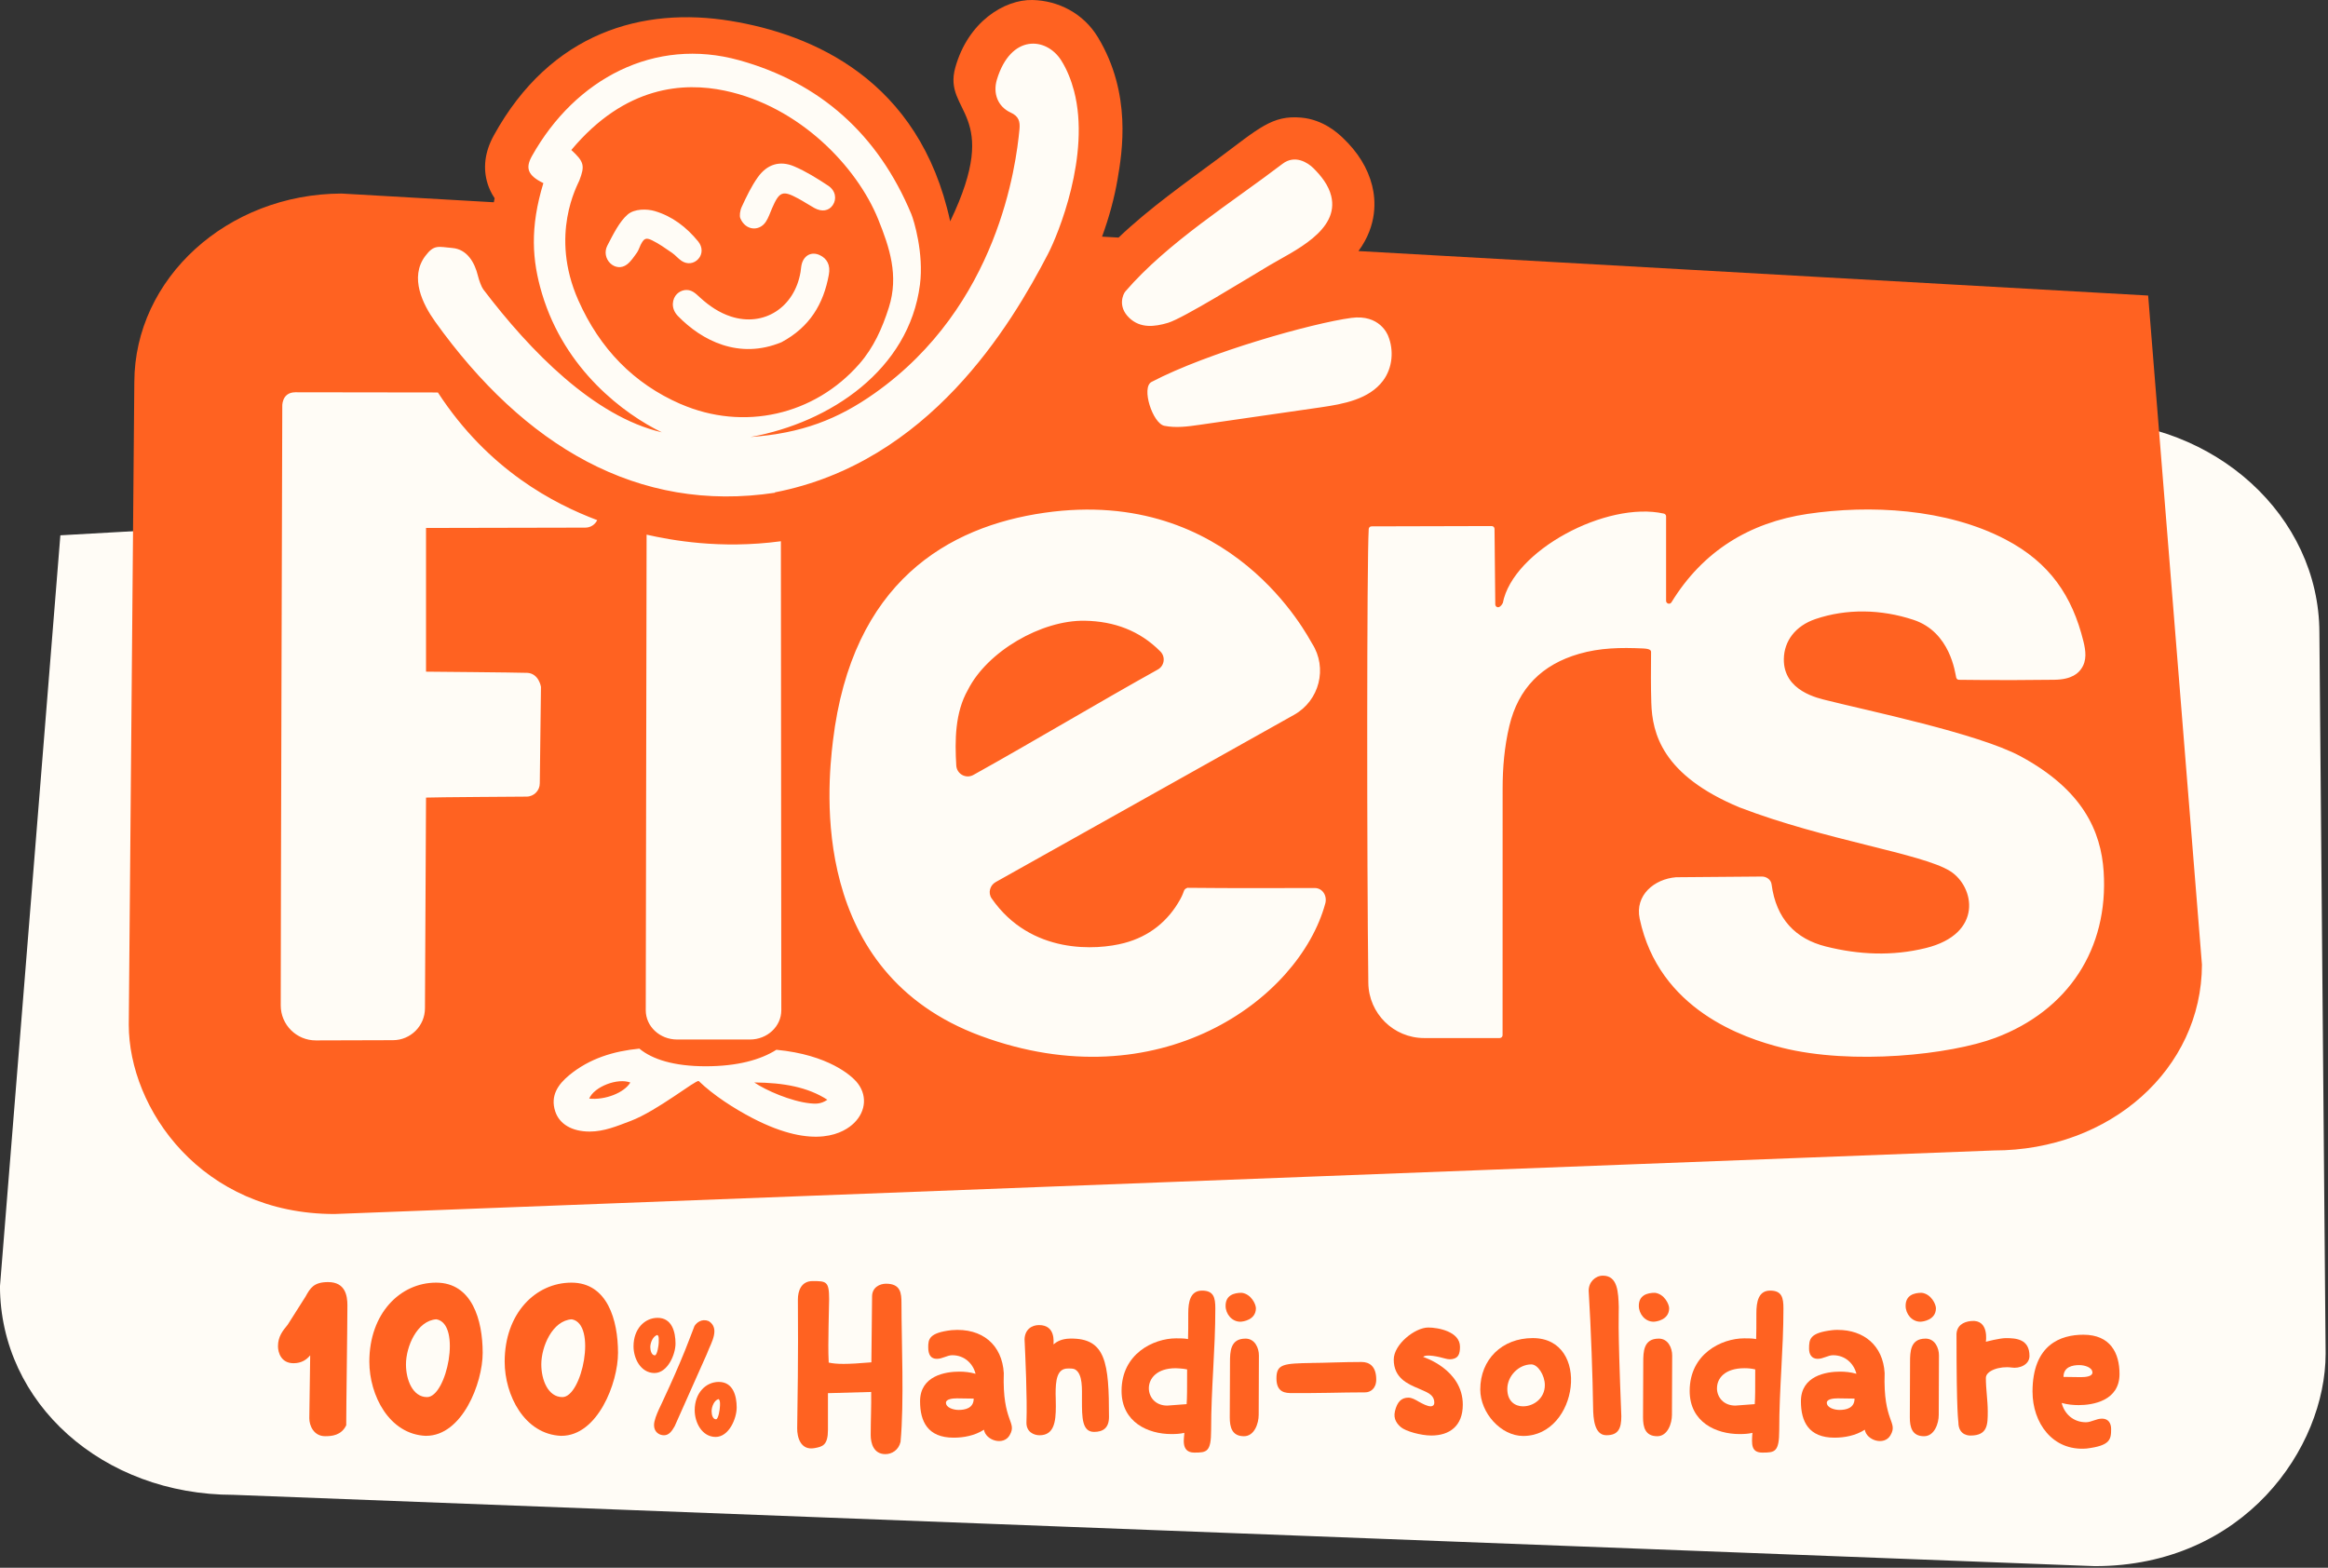
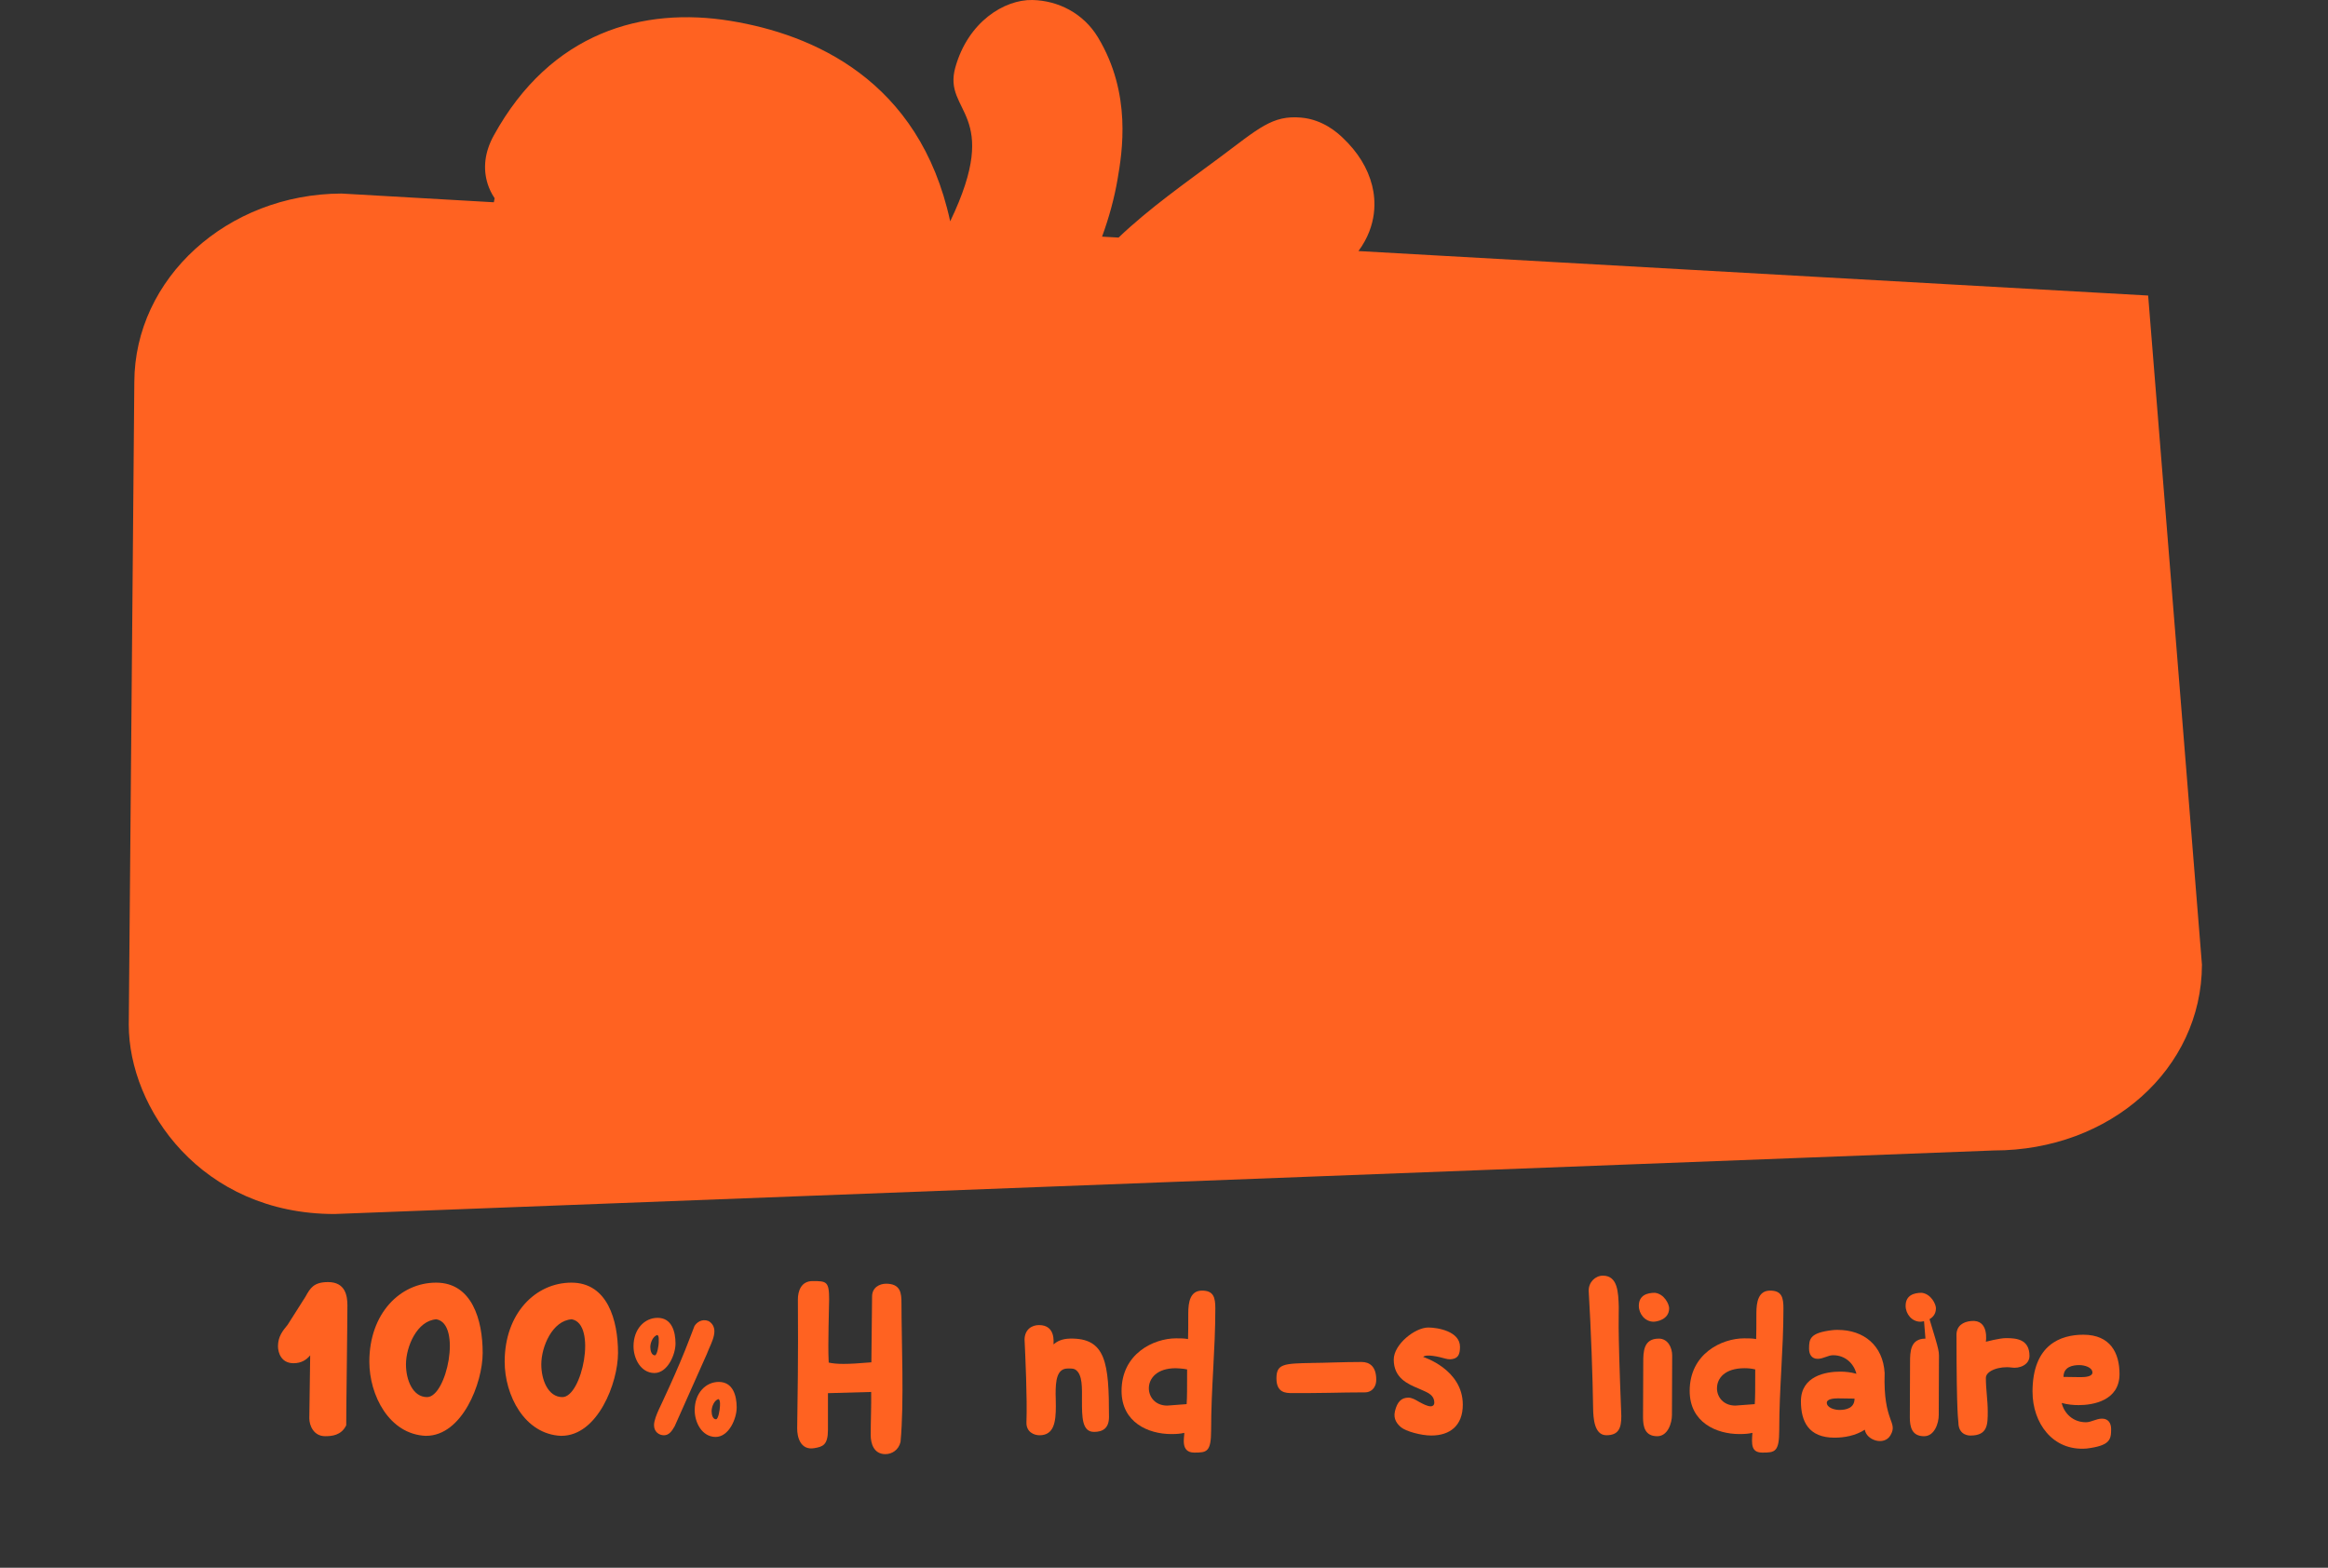
<svg xmlns="http://www.w3.org/2000/svg" width="830" height="559" viewBox="0 0 830 559" fill="none">
  <rect x="0" y="0" width="830" height="559" fill="#333333" stroke="none" />
  <g clip-path="url(#clip0_29527_8101)">
-     <path d="M683.15 153.53C719.04 151.49 741.68 150.2 744.08 150.04C789.78 150.21 826.81 183.98 826.93 225.48L829.15 482.65C829.15 516.24 800.1 558.43 746.85 558.43L83.23 533C36.57 533 0.11 500.34 -0.01 458.65L21.52 190.87C21.52 190.87 173.06 182.34 337.36 173.07L683.15 153.53Z" fill="#FFFCF6" />
    <path d="M110.59 483.26C109.23 484.88 107.46 486.07 104.64 486.07C100.25 486.07 99.11 482.29 99.11 480.02C99.11 476.57 100.78 474.51 102.56 472.36L108.93 462.32C110.6 459.3 111.85 457.14 116.97 457.14C123.13 457.14 123.86 462 123.86 465.45C123.86 465.45 123.76 480.78 123.65 486.93C123.54 493.08 123.44 508.2 123.44 508.2C121.66 511.87 118.22 512.09 115.92 512.09C111.85 512.09 110.28 508.31 110.28 505.72L110.59 483.27V483.26Z" fill="#FF6221" />
    <path d="M151.84 511.97C138.68 511.43 131.68 497.4 131.68 485.52C131.68 468.36 142.64 457.34 155.49 457.34C168.34 457.34 172.09 470.73 172.09 482.38C172.09 493.18 164.78 511.96 151.93 511.96H151.83L151.84 511.97ZM152.26 498.15C159.26 498.15 164.69 472.03 155.6 470.41C148.71 470.84 144.74 480.13 144.74 486.49C144.74 492 147.14 498.15 152.26 498.15Z" fill="#FF6221" />
    <path d="M200.09 511.97C186.93 511.43 179.93 497.4 179.93 485.52C179.93 468.36 190.89 457.34 203.74 457.34C216.59 457.34 220.34 470.73 220.34 482.38C220.34 493.18 213.03 511.96 200.18 511.96H200.08L200.09 511.97ZM200.51 498.15C207.51 498.15 212.94 472.03 203.85 470.41C196.96 470.84 192.99 480.13 192.99 486.49C192.99 492 195.39 498.15 200.51 498.15Z" fill="#FF6221" />
    <path d="M225.87 480.03C225.87 473.85 229.82 469.89 234.46 469.89C239.51 469.89 240.84 474.81 240.84 479.07C240.84 482.91 238.06 489.57 233.3 489.57C228.43 489.51 225.87 484.41 225.87 480.03ZM233.47 483.26C234.34 483.26 234.86 479.48 234.86 478.7V477.62C234.86 476.96 234.86 476.3 234.34 476C232.83 476.42 231.85 478.7 231.85 480.32C231.85 481.7 232.37 483.26 233.47 483.26ZM247.56 472.89C248.31 471.57 250.22 470.09 252.61 471.03C254.06 471.87 254.7 473.19 254.7 474.69C254.7 476.61 253.71 478.83 252.79 480.87C252.5 481.59 252.15 482.37 251.98 482.85L240.55 508.52C239.51 510.38 238.46 511.76 236.72 511.76C234.98 511.76 233.18 510.56 233.18 508.16C233.18 506.48 234.17 504.2 234.86 502.64C234.86 502.64 241.82 488.12 245.77 477.57C246.23 476.37 247.57 472.89 247.57 472.89H247.56ZM247.68 502.82C247.68 496.7 251.63 492.74 256.27 492.74C261.32 492.74 262.65 497.6 262.65 501.86C262.65 505.76 259.92 512.36 255.11 512.36C250.24 512.3 247.68 507.2 247.68 502.82ZM255.28 506.06C256.15 506.06 256.67 502.34 256.67 501.56C256.67 501.56 256.94 499.16 256.15 498.86C254.64 499.28 253.71 501.56 253.71 503.18C253.71 504.56 254.17 506.06 255.28 506.06Z" fill="#FF6221" />
    <path d="M310.57 496.319L295.19 496.749V509.819C295.19 515.319 293.28 515.829 290.37 516.349C285.31 517.249 284.18 512.229 284.22 509.299C284.34 499.969 284.64 484.549 284.47 463.309C284.47 460.469 285.55 456.779 289.71 456.779C294.62 456.779 295.61 456.869 295.61 463.229C295.61 465.759 295.13 479.499 295.43 485.039C295.43 485.139 295.44 485.229 295.45 485.319V485.839C298.19 486.439 301.69 486.529 310.67 485.749L310.92 462.279C310.92 459.009 313.66 457.719 315.91 457.719C321.15 457.719 321.4 461.159 321.4 464.599C321.4 478.439 322.4 500.009 321.07 514.109C320.4 517.029 317.99 518.489 315.67 518.489C311.43 518.489 310.43 514.539 310.43 511.699C310.43 506.539 310.68 501.469 310.6 496.309L310.57 496.319Z" fill="#FF6221" />
-     <path d="M357.88 489.58C357.3 507.29 362.79 506.86 359.96 511.76C357.72 515.63 351.4 513.56 350.81 509.78C347.48 511.93 343.49 512.62 340 512.62C330.77 512.62 328.03 506.86 328.03 499.64C328.03 490.53 337.09 489.07 342 489.07C343.75 489.07 345.74 489.24 347.82 489.84C346.91 486.23 343.91 483.22 339.51 483.22C337.68 483.22 336.02 484.51 334.02 484.51C331.86 484.51 330.94 483.02 330.94 480.38C330.94 477.54 331.19 475.22 339.26 474.28C350.38 473.35 357.3 479.7 357.88 489.58ZM341.17 498.6C339.59 498.6 337.26 498.86 337.26 500.15C337.26 501.95 340 502.73 341.75 502.73C344.08 502.73 347.15 502.13 347.15 498.69C347.15 498.69 342.66 498.6 341.16 498.6H341.17Z" fill="#FF6221" />
    <path d="M365.28 477.63C365.36 474.02 367.86 472.47 370.44 472.47C376.41 472.47 375.6 478.57 375.6 479.35C376.85 478.32 378.5 477.35 381.5 477.29C394.31 477.03 395.39 486 395.39 505.23C395.39 509.19 393.23 510.56 390.07 510.56C385.75 510.56 385.75 505.32 385.75 499.39C385.75 495.07 386.06 490.07 383.41 488.35C382.74 487.91 381.77 487.96 380.68 487.96C376.77 487.96 376.36 492.34 376.36 497.07C376.36 497.84 376.44 498.62 376.44 501.45C376.44 507.04 375.77 511.76 370.62 511.76C368.71 511.76 365.83 510.64 365.96 507.12C366.28 498.61 365.54 483.22 365.29 477.64L365.28 477.63Z" fill="#FF6221" />
    <path d="M422.24 510.9C420.83 511.24 419.41 511.33 417.58 511.33C409.43 511.33 399.87 507.2 399.87 495.94C399.87 482.7 411.26 477.2 419.33 477.2C420.91 477.2 422.24 477.2 423.57 477.46C423.65 475.14 423.65 472.9 423.65 468.26C423.65 464.13 424.4 460.18 428.56 460.18C432.72 460.18 433.3 462.67 433.3 466.54C433.3 481.5 431.8 494.82 431.8 509.95C431.8 517.77 430.22 517.94 425.81 517.94C420.65 517.94 422.34 512.2 422.24 510.89V510.9ZM419.08 487.86C412.51 487.86 409.6 491.47 409.6 494.99C409.6 498.08 411.84 501.18 416.17 501.18L423.07 500.66C423.24 498.34 423.24 495.42 423.24 488.28C421.91 487.94 419.08 487.85 419.08 487.85V487.86Z" fill="#FF6221" />
-     <path d="M442.7 460.96C446.11 461.39 447.77 465.09 447.77 466.46C447.77 470.67 443.11 471.27 442.2 471.27C439.21 471.27 436.96 468.52 436.96 465.6C436.96 461.82 439.95 460.96 442.7 460.96ZM444.02 477.29C447.43 477.29 448.84 480.64 448.84 483.31L448.76 504.54C448.76 507.46 447.26 512.1 443.52 512.1C439.2 512.1 438.45 508.83 438.45 505.4L438.53 485.72C438.53 482.02 438.61 477.3 444.02 477.3V477.29Z" fill="#FF6221" />
    <path d="M467.89 485.97C469.97 485.97 472.55 485.88 475.54 485.8C478.7 485.71 482.19 485.63 485.43 485.63C488.26 485.63 490.67 487.18 490.67 491.9C490.67 495.17 488.51 496.46 486.76 496.46C482.35 496.46 478.03 496.55 473.71 496.63C469.39 496.72 465.06 496.72 460.66 496.72C458.42 496.72 455.09 496.63 455.09 491.48C455.09 486.33 457.58 486.15 467.89 485.98V485.97Z" fill="#FF6221" />
    <path d="M497.32 503.25C498.16 499.71 499.73 498.35 502.14 498.35C503.39 498.35 504.55 499.04 505.88 499.81C507.29 500.58 508.87 501.44 510.12 501.44C510.79 501.44 511.37 501.01 511.37 500.15C511.37 496.88 507.96 496.2 505.72 495.08C501.81 493.45 496.91 491.3 496.91 484.77C496.91 479.35 504.48 473.34 509.22 473.34C512.63 473.34 520.53 474.72 520.53 480.22C520.53 482.86 519.85 483.92 518.49 484.41C517.49 484.77 516.41 484.73 515.39 484.44C513.04 483.78 508.49 482.7 507.39 483.83C507.39 483.83 521.53 488.21 521.53 500.85C521.53 508.41 516.87 511.85 510.3 511.85C506.54 511.85 501.16 510.31 499.5 508.9C498.26 507.85 496.66 506.07 497.33 503.25H497.32Z" fill="#FF6221" />
-     <path d="M527.76 495.419C527.76 484.759 535.49 477.109 546.47 477.109C567.34 477.109 562.77 512.009 543.06 512.009C535.16 512.009 527.76 503.839 527.76 495.419ZM543.05 501.439C546.79 501.439 550.78 498.599 550.78 493.879C550.78 490.359 548.29 486.489 545.96 486.489C541.47 486.489 537.4 490.619 537.4 495.259C537.4 499.639 540.14 501.449 543.05 501.449V501.439Z" fill="#FF6221" />
    <path d="M571.49 454.85C576.81 454.85 576.98 460.87 577.14 466.02C577.22 469.03 576.64 469.63 578.05 504.96C578.05 509.26 577.05 511.75 572.73 511.75C568.41 511.75 568.04 505.73 567.99 501.95C567.85 491.5 567.24 473.84 566.41 460.18C566.41 457.17 568.74 454.85 571.48 454.85H571.49Z" fill="#FF6221" />
    <path d="M590.03 460.96C593.44 461.39 595.1 465.09 595.1 466.46C595.1 470.67 590.44 471.27 589.53 471.27C586.54 471.27 584.29 468.52 584.29 465.6C584.29 461.82 587.28 460.96 590.03 460.96ZM591.36 477.29C594.77 477.29 596.18 480.64 596.18 483.31L596.1 504.54C596.1 507.46 594.6 512.1 590.86 512.1C586.54 512.1 585.79 508.83 585.79 505.4L585.87 485.72C585.87 482.02 585.95 477.3 591.36 477.3V477.29Z" fill="#FF6221" />
    <path d="M624.79 510.9C623.38 511.24 621.96 511.33 620.13 511.33C611.98 511.33 602.42 507.2 602.42 495.94C602.42 482.7 613.81 477.2 621.88 477.2C623.46 477.2 624.79 477.2 626.12 477.46C626.2 475.14 626.2 472.9 626.2 468.26C626.2 464.13 626.95 460.18 631.11 460.18C635.27 460.18 635.85 462.67 635.85 466.54C635.85 481.5 634.35 494.82 634.35 509.95C634.35 517.77 632.77 517.94 628.36 517.94C624.29 517.94 624.49 514.97 624.79 510.89V510.9ZM612.15 494.99C612.15 498.08 614.39 501.18 618.72 501.18L625.62 500.66C625.79 498.34 625.79 495.42 625.79 488.28C624.46 487.94 623.05 487.85 621.97 487.85C614.93 487.85 612.16 491.46 612.16 494.98L612.15 494.99Z" fill="#FF6221" />
    <path d="M655.22 474.189C664.45 474.189 671.35 479.689 671.93 489.579C671.35 507.289 676.84 506.859 674.01 511.759C671.77 515.629 665.45 513.559 664.86 509.779C661.53 511.929 657.54 512.619 654.05 512.619C644.82 512.619 642.08 506.859 642.08 499.639C642.08 490.529 651.14 489.069 656.05 489.069C657.8 489.069 659.79 489.239 661.87 489.839C660.95 486.229 657.96 483.219 653.55 483.219C651.72 483.219 650.06 484.509 648.06 484.509C645.9 484.509 644.98 482.879 644.98 480.899C644.98 477.439 645.23 475.229 653.3 474.279C653.88 474.189 654.55 474.189 655.21 474.189H655.22ZM655.22 498.599C653.64 498.599 651.31 498.859 651.31 500.149C651.31 501.949 654.05 502.729 655.8 502.729C658.13 502.729 661.2 502.129 661.2 498.689C661.2 498.689 656.71 498.599 655.21 498.599H655.22Z" fill="#FF6221" />
-     <path d="M685.15 460.96C688.56 461.39 690.22 465.09 690.22 466.46C690.22 470.67 685.56 471.27 684.65 471.27C681.66 471.27 679.41 468.52 679.41 465.6C679.41 461.82 682.4 460.96 685.15 460.96ZM686.48 477.29C689.89 477.29 691.3 480.64 691.3 483.31L691.22 504.54C691.22 507.46 689.72 512.1 685.98 512.1C681.66 512.1 680.91 508.83 680.91 505.4L680.99 485.72C680.99 482.02 681.07 477.3 686.48 477.3V477.29Z" fill="#FF6221" />
+     <path d="M685.15 460.96C688.56 461.39 690.22 465.09 690.22 466.46C690.22 470.67 685.56 471.27 684.65 471.27C681.66 471.27 679.41 468.52 679.41 465.6C679.41 461.82 682.4 460.96 685.15 460.96ZC689.89 477.29 691.3 480.64 691.3 483.31L691.22 504.54C691.22 507.46 689.72 512.1 685.98 512.1C681.66 512.1 680.91 508.83 680.91 505.4L680.99 485.72C680.99 482.02 681.07 477.3 686.48 477.3V477.29Z" fill="#FF6221" />
    <path d="M697.54 476C697.54 472.73 699.88 471.29 702.78 471.02C709.31 470.39 708.02 478.41 708.02 478.41C708.02 478.41 712.93 477.12 715.17 477.12C718.83 477.12 723.57 477.46 723.57 483.48C723.57 486.66 719.94 488.07 717.17 487.61C712.95 487.02 708.02 488.73 708.02 491.31C708.02 495.44 708.69 499.22 708.69 503.26C708.69 507.9 708.69 511.86 702.54 511.86C702.54 511.86 698.22 512.12 698.22 507.13C698.22 506.27 697.55 505.15 697.55 476.01L697.54 476Z" fill="#FF6221" />
    <path d="M724.65 496.28C724.65 479.35 734.79 475.91 742.78 475.91C752.42 475.91 755.67 482.44 755.67 489.92C755.67 499.46 746.19 501.01 741.12 501.01C739.29 501.01 737.21 500.84 735.05 500.24C735.96 504.02 739.12 507.12 743.7 507.12C745.61 507.12 747.36 505.83 749.44 505.83C751.68 505.83 752.68 507.46 752.68 509.53C752.68 513.26 752.35 515.46 743.95 516.49C731.71 517.49 724.66 507.21 724.66 496.29L724.65 496.28ZM741.94 491.04C743.6 491.04 746.01 490.78 746.01 489.41C746.01 487.52 743.18 486.74 741.35 486.74C738.94 486.74 735.7 487.34 735.7 490.95C735.7 490.95 740.36 491.04 741.94 491.04Z" fill="#FF6221" />
    <path d="M765.89 105.38C765.89 105.38 630.8 97.78 484.33 89.52C491.18 80.21 490.46 71.16 489.21 66.18C487.66 59.96 484.11 54.21 478.69 49.09C476.99 47.48 471.8 42.65 463.95 41.94C453.57 41 448.81 45.76 434.52 56.4C422.94 65.02 409.88 74.14 398.8 84.71C396.84 84.6 394.88 84.49 392.92 84.38C395.49 77.31 397.29 70.63 398.44 63.94C400.09 54.28 403.6 33.39 391.42 13.26C386.24 4.69 377.21 0.19 368.07 -0C358.11 -0.2 345.15 7.74 340.59 24.08C336.03 40.42 357.58 39.76 338.77 78.92C327.83 28.31 289.53 12.2 260.46 7.45C229.26 2.34 196.39 11.38 176.05 48.3C172.79 54.23 172.12 60.09 173.89 65.64C174.38 67.16 175.15 68.91 176.35 70.69C176.25 71.17 176.16 71.64 176.07 72.12C144.08 70.3 123.89 69.15 121.75 69.01C81.01 69.16 48 99.25 47.89 136.22L45.91 365.35C45.91 395.28 71.81 432.87 119.27 432.87L710.86 410.21C752.45 410.21 784.96 381.11 785.06 343.97L765.88 105.4L765.89 105.38Z" fill="#FF6221" />
-     <path d="M620.29 287.93C592.52 276.38 589.08 261.4 588.74 250.62C588.55 244.71 588.6 238.76 588.65 232.5C588.65 231.92 588.37 231.33 585.75 231.21C577.78 230.85 570.43 230.98 562.97 233.14C549.77 236.96 541.32 245.38 538.12 258.86C536.37 266.21 535.73 273.68 535.73 281.21C535.7 308.81 535.71 367.17 535.71 369.1C535.71 369.66 535.25 370.13 534.68 370.13H507.77C496.86 370.13 487.98 361.36 487.85 350.45C487.3 305.86 487.3 200.25 487.99 188.63C488.02 188.09 488.46 187.68 489 187.68L531.82 187.57C532.38 187.57 532.83 188.02 532.84 188.57L533.11 215.5C533.11 216.44 534.53 217.44 535.8 215.01C539.38 196.31 572.84 178.54 593.22 183.13C593.68 183.23 594.01 183.65 594.01 184.12V214.22C594.01 215.27 595.39 215.65 595.93 214.75C607.09 196.55 623.67 186.33 644.44 183.24C666.54 179.95 693.88 181.26 715.07 192.37C730.83 200.63 738.82 212.54 742.79 228.63C743.62 231.98 744.13 235.54 741.98 238.53C741.06 239.82 738.92 242.3 732.43 242.38C712.26 242.63 698.44 242.39 698.44 242.39C697.97 242.39 697.57 242.07 697.45 241.61C697.04 239.95 695.4 225.36 682.21 221.01C670.59 217.17 658.34 216.99 647.32 220.71C640.04 223.17 636.09 228.62 635.99 234.96C635.8 246.51 648.5 249 651.42 249.74C665.27 253.26 705.26 261.51 720.34 269.64C742.58 281.64 749.06 296.36 750.01 310.71C751.82 338.32 737.33 360.31 711.43 370.05C695.5 376.04 660.44 379.89 635.26 373.56C621.69 370.15 591.47 360.02 584.6 327.6C582.81 319.17 589.83 313.41 597.56 312.79C597.9 312.76 628.15 312.54 628.15 312.54C629.82 312.53 631.4 313.66 631.62 315.31C633.24 327.64 640.15 334.77 650.96 337.48C662.78 340.45 674.7 340.96 686.56 338.05C707.26 332.96 704.01 316.11 695.3 310.62C685.27 304.3 650.72 299.62 620.29 287.92V287.93ZM305.21 385.54C309.27 390.09 308.88 396.12 304.52 400.4C301.13 403.73 290.74 410.37 268.22 398.64C261.77 395.28 254.38 390.54 249.12 385.46C248.16 384.89 234.41 396.06 224.83 399.69C220.05 401.5 215.41 403.47 210.23 403.47C203.98 403.47 199.46 400.86 197.96 396.29C196.13 390.7 198.95 386.68 202.92 383.39C210.19 377.38 218.78 374.8 227.95 373.9C232.58 377.74 240.32 380.19 251.59 380.19C262.86 380.19 271.12 377.91 276.8 374.31C295.49 376.09 303.5 383.64 305.2 385.54H305.21ZM224.73 385.98C220.19 384.26 211.85 387.45 210.06 391.72C215.73 392.32 222.58 389.63 224.73 385.98ZM294.98 392.13C288.02 387.63 279.43 386.05 268.92 385.96C272.98 388.76 281.98 392.68 288.74 393.4C290.73 393.61 292.65 393.73 294.98 392.13ZM472.48 322.22C463.11 356.48 413.08 392.79 349.68 369.37C288.46 346.76 294.94 281.12 296.96 264.24C303.74 207.51 338.02 187.75 372.39 182.83C439.26 173.27 466.46 227.38 467.8 229.46C473.39 238.18 470.42 249.81 461.39 254.87L354.98 314.52C352.91 315.68 352.2 318.39 353.55 320.34C367.52 340.5 391.13 338.8 400.78 336.26C409.76 333.9 416.45 328.49 420.79 320.65C422.53 317.5 421.7 317.27 423.33 316.56C436.63 316.75 468.69 316.63 468.69 316.63C471.57 316.63 473.25 319.43 472.49 322.2L472.48 322.22ZM412.81 238.72C415.15 237.42 415.61 234.24 413.74 232.33L413.67 232.26C406.35 224.86 397.2 221.52 386.78 221.33C371.31 221.05 351.98 232.28 345.09 245.97C340.44 254.11 340.42 264.11 340.94 272.96C341.12 275.98 344.38 277.79 347.03 276.32C367.88 264.73 392.4 250.06 412.81 238.72ZM187.85 239.91C183.7 239.76 153.41 239.51 151.89 239.49V188.25C179.39 188.22 208.72 188.13 208.72 188.13C210.58 188.12 212.17 187.03 212.93 185.46C197.62 179.67 174.19 167.69 156.12 139.94C131.78 139.88 107.69 139.85 105.28 139.87C100.21 139.92 100.64 145.15 100.64 145.15C100.64 145.15 100.07 336.08 100.09 358.49C100.09 365.4 105.71 370.99 112.62 370.97L140.14 370.89C146.42 370.87 151.51 365.77 151.51 359.49L151.89 284.39C154.07 284.25 187.76 284.04 187.76 284.04C190.38 284.02 192.48 281.87 192.45 279.25L192.87 244.92C192.87 244.92 192.15 240.05 187.86 239.9L187.85 239.91ZM230.53 190.64C230.53 190.64 230.53 190.67 230.53 190.68C230.46 220.9 230.27 329.95 230.23 360.22C230.23 365.98 235.23 370.65 241.4 370.65H267.39C273.56 370.65 278.56 365.98 278.56 360.22C278.55 330.7 278.45 226.1 278.41 192.99C256.59 195.91 239.13 192.56 230.53 190.64ZM278.61 122.03C288.7 116.63 293.62 108.38 295.51 97.93C296.13 94.52 294.87 92.19 292.29 90.98C289.5 89.66 286.82 90.88 285.9 93.95C285.61 94.91 285.59 95.95 285.42 96.96C283.29 109.64 272.34 116.67 260.6 112.86C256.46 111.52 252.91 109.11 249.66 106.16C248.84 105.41 248.03 104.6 247.09 104.04C245.2 102.92 242.9 103.3 241.34 104.84C239.78 106.37 238.93 109.81 241.68 112.66C250.24 121.48 263.5 128.27 278.6 122.03H278.61ZM273.02 79.11C273.98 77.67 274.54 75.93 275.24 74.31C277.87 68.23 279.02 67.77 284.63 70.81C286.57 71.86 288.42 73.1 290.36 74.17C293.01 75.63 295.5 75.21 296.9 73.16C298.38 70.98 297.95 67.99 295.29 66.22C291.41 63.65 287.4 61.14 283.16 59.33C278.02 57.14 273.48 58.56 270.17 63.22C267.87 66.45 266.12 70.15 264.43 73.8C263.8 75.16 263.62 77.01 263.94 77.8C265.78 82.24 270.69 82.59 273.02 79.11ZM248.98 92.32C250.5 90.64 250.58 88.13 248.92 86.09C244.73 80.97 239.69 77.1 233.41 75.25C230.66 74.44 226.23 74.39 223.78 76.49C220.87 78.99 218.67 83.45 216.54 87.56C215.4 89.76 215.92 92.25 217.55 93.85C219.16 95.44 221.59 95.81 223.58 94.26C224.99 93.17 226.04 91.53 227.12 90.03C227.69 89.23 227.95 88.2 228.41 87.3C229.57 85.05 230.22 84.59 232.47 85.68C234.97 86.89 237.28 88.56 239.6 90.15C240.81 90.98 241.77 92.2 242.99 93.01C245.06 94.39 247.44 94.03 248.99 92.32H248.98ZM155.09 114.6C150.8 108.61 145.89 98.92 151.62 91.29C154.79 87.06 156.29 88 161.3 88.43C166.47 88.88 169.23 93.46 170.42 98.43C170.78 99.92 171.66 102.33 172.3 103.18C189.07 125.26 211.77 148.5 235.96 154.15C222.59 147.66 201.43 132 193.26 104.76C189.68 92.82 188.89 81.13 193.73 65.29C188.01 62.51 187.31 59.83 189.66 55.63C205.15 27.98 233.48 13.11 263.55 21.48C292.26 29.46 312.99 47.76 324.91 76.33C325.82 78.5 329.42 90.33 327.99 101.5C324.1 131.78 296.07 150.66 267.57 155.82C285.79 154.53 298.72 149.49 311.83 140.23C356.02 109.02 362.27 58.64 363.47 46.13C363.74 43.28 363.22 41.46 360.34 40.14C355.77 38.04 353.92 33.34 355.44 28.32C360.39 12.06 373.04 13.16 378.35 21.53C380.42 24.8 381.93 28.63 382.93 32.43C388.93 55.33 377.17 83.75 373.68 90.47C360.35 116.14 331.22 164.92 276.2 175.57C276.26 175.61 276.31 175.64 276.37 175.68C227.38 183.12 186.84 158.97 155.08 114.6H155.09ZM242.68 144.06C265.12 153.81 290.38 148.06 306.38 129.75C311.47 123.93 314.55 117.07 316.92 109.58C320.5 98.27 317.16 88.22 313.07 78.11C305.56 59.57 285.15 37.93 258.38 32.32C243.88 29.28 222.98 30.4 203.69 53.48C208.26 57.68 208.58 59.07 206.56 64.34C205.95 65.94 195.82 83.69 206.19 107.07C213.83 124.29 225.91 136.78 242.69 144.08L242.68 144.06ZM415.15 151.83C419.33 152.67 423.64 152.06 427.85 151.45C442.17 149.38 456.48 147.31 470.8 145.25C479.02 144.06 488.11 142.38 493.09 135.74C496.47 131.24 497.05 124.94 494.9 119.73C494.75 119.37 491.94 112 481.79 113.35C467.98 115.19 430.66 125.65 410.56 136.18C406.79 138.16 410.96 150.99 415.14 151.83H415.15ZM416.45 115.1C421.86 113.47 443.82 99.82 452.67 94.57C461.19 89.52 477.7 82.23 474.6 69.83C473.65 66.02 471.12 62.82 468.35 60.04C466.24 57.92 461.65 55.06 457.26 58.41C439.32 72.11 416.31 86.41 401.23 103.91C400.39 104.88 398.4 109.28 402.58 113.31C406.53 117.12 411.59 116.56 416.45 115.1Z" fill="#FFFCF6" />
  </g>
  <defs>
    <clipPath id="clip0_29527_8101">
      <rect width="829.16" height="558.43" fill="white" />
    </clipPath>
  </defs>
</svg>